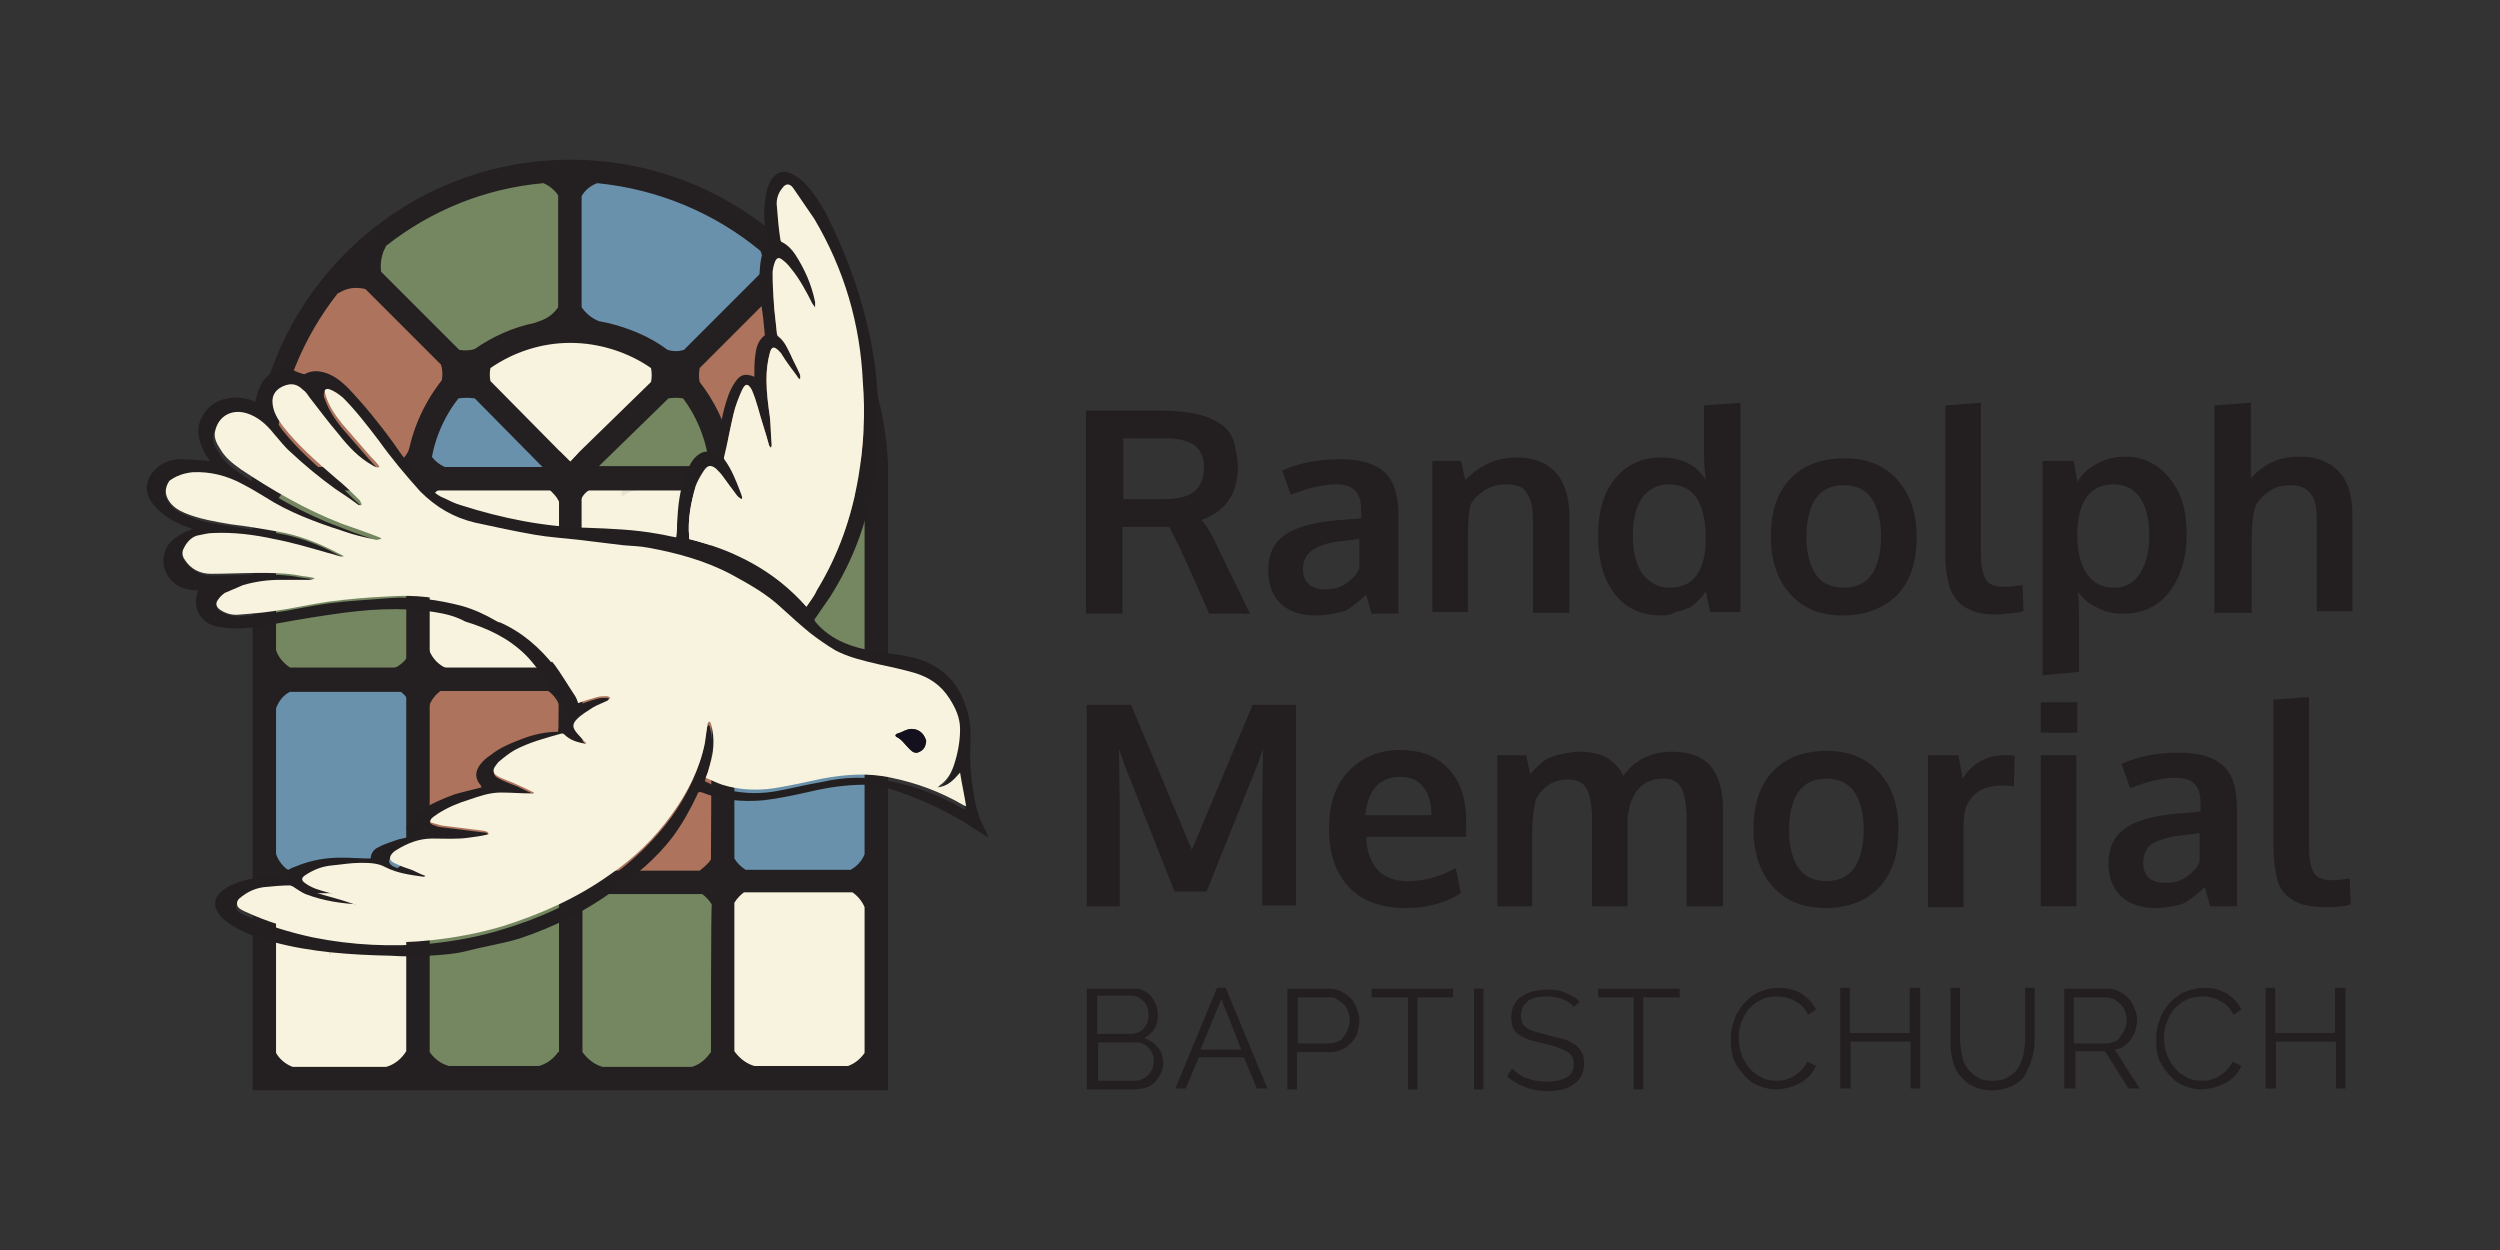
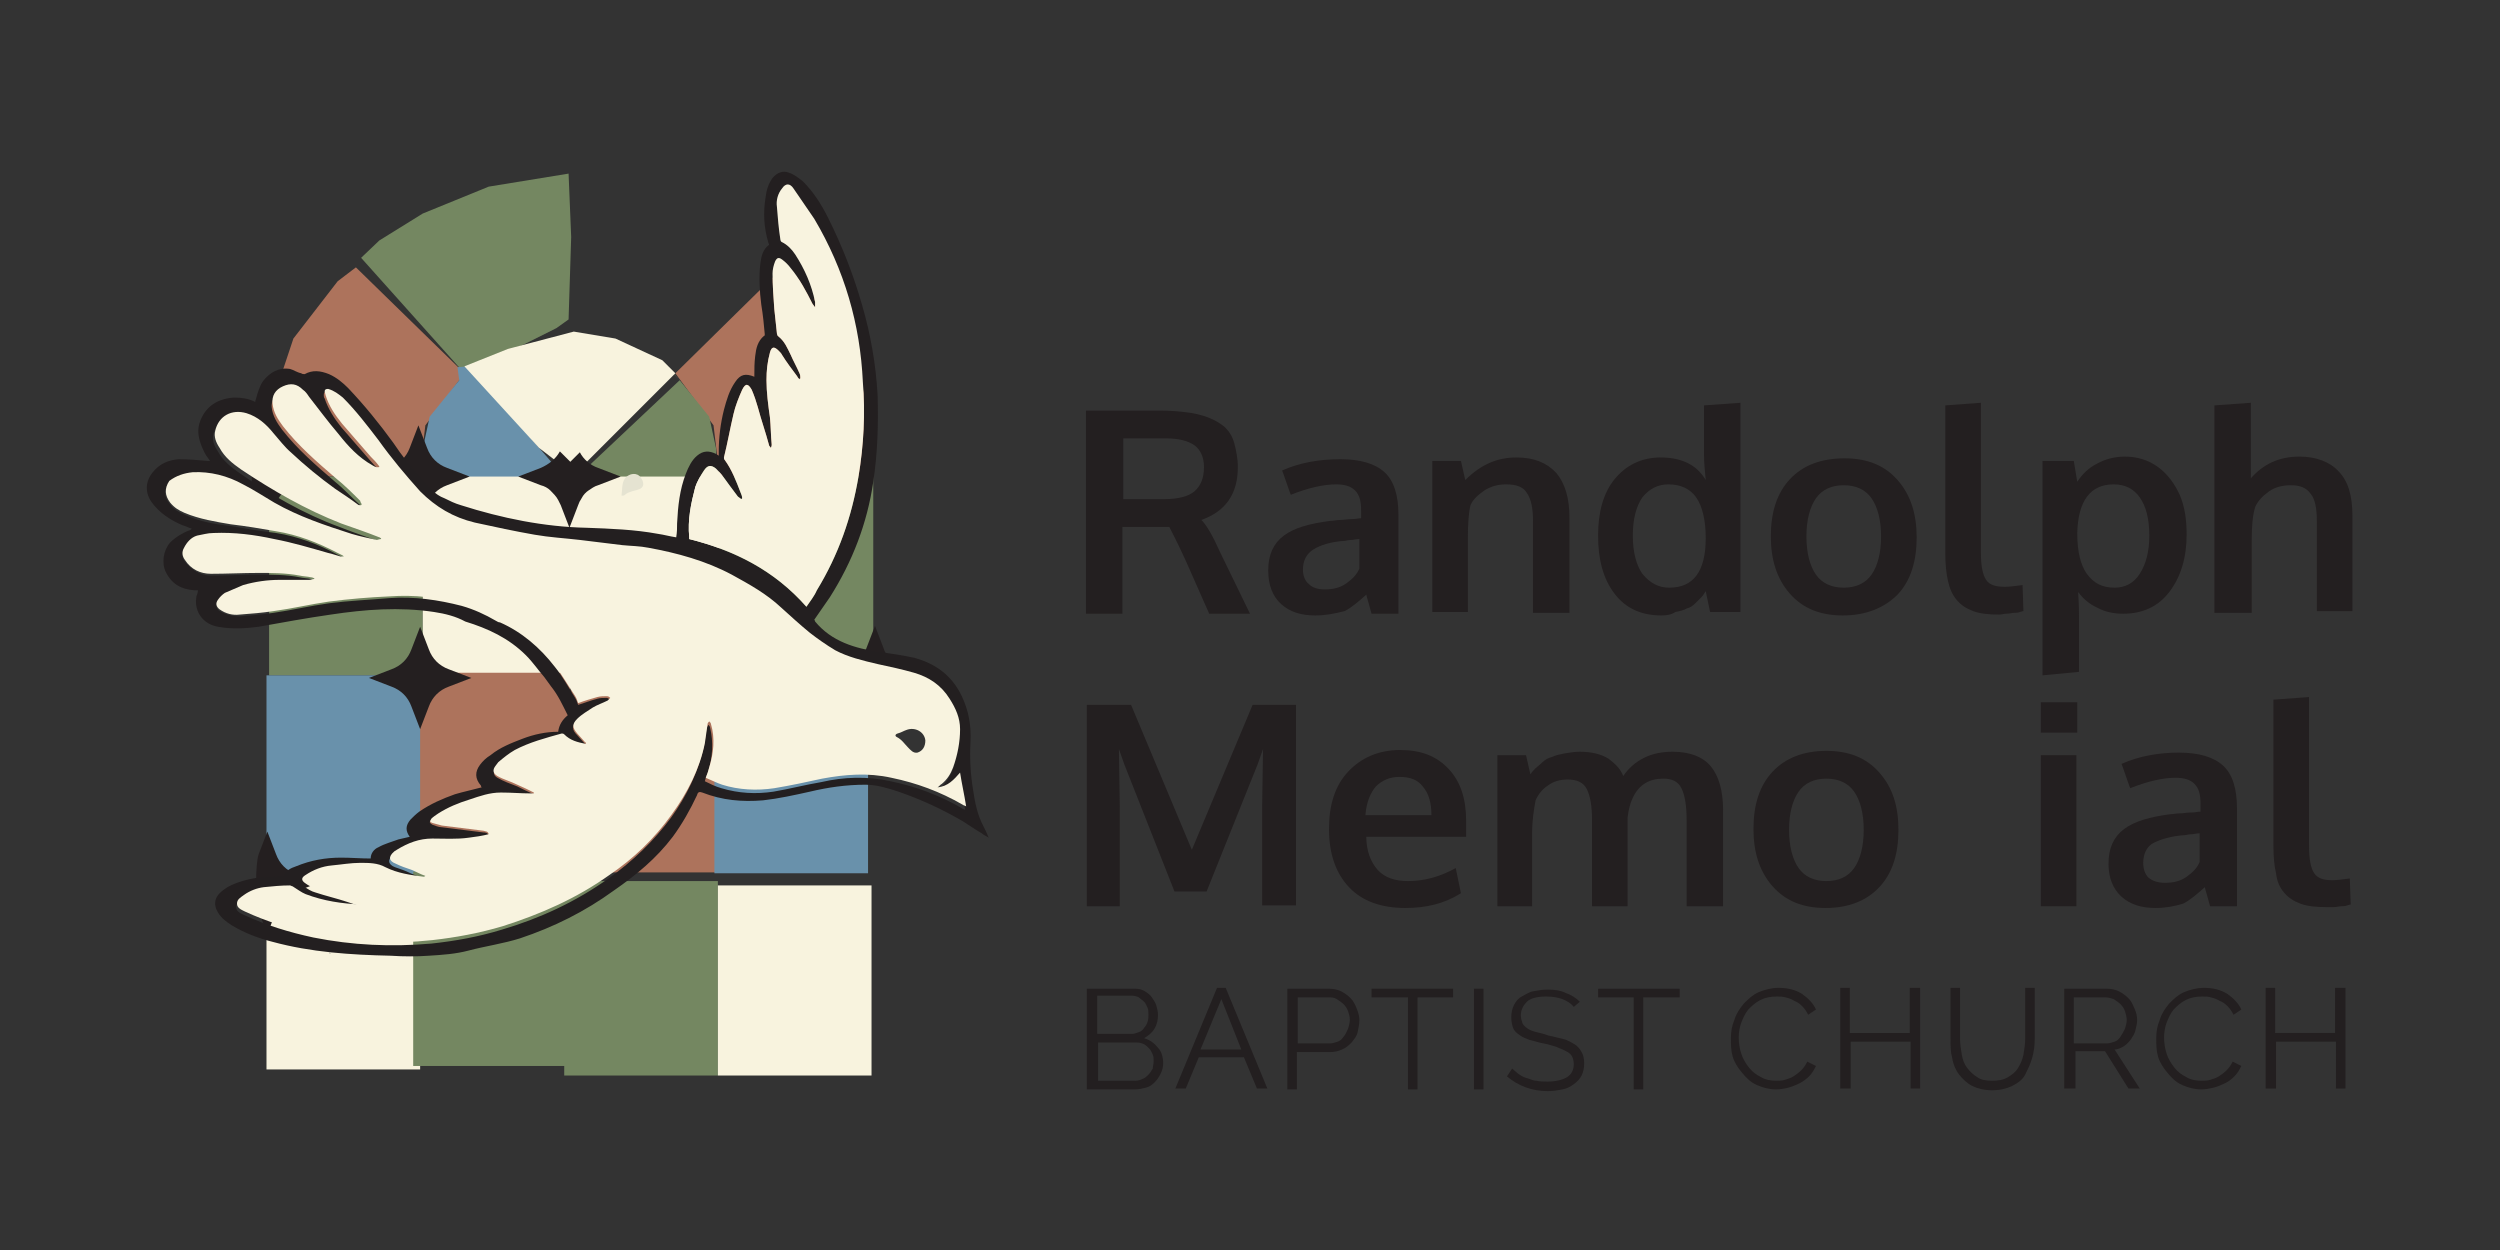
<svg xmlns="http://www.w3.org/2000/svg" version="1.1" id="Layer_1" x="0px" y="0px" viewBox="0 0 288 144" style="enable-background:new 0 0 288 144;" xml:space="preserve">
  <rect x="0" y="0" width="288" height="144" fill="#333333" stroke="none" />
  <style type="text/css">
	.st0{enable-background:new    ;}
	.st1{fill:#231F20;}
	.st2{fill:#AD735C;}
	.st3{fill:#748761;}
	.st4{fill:#6991AB;}
	.st5{fill:#F8F3DE;}
	.st6{fill:#E5E3D1;}
	.st7{fill:#211F1F;}
	.st8{fill:#241F20;}
	.st9{fill:#F8F3DF;}
	.st10{fill:#15101E;}
</style>
  <g>
    <g class="st0">
      <path class="st1" d="M125.2,104.3V81.2h5.1l7,16.7l7-16.7h5v23.1h-3.9V92.9l0.1-6.6l-0.6,1.7l-5.9,14.7h-3.7L129.5,88l-0.6-1.7    l0.1,6.7v11.4H125.2z" />
      <path class="st1" d="M161.9,104.6c-2.8,0-5-0.8-6.5-2.4s-2.3-3.8-2.3-6.7c0-2.8,0.7-5,2.2-6.6s3.5-2.5,6-2.5    c2.4,0,4.2,0.7,5.6,2.2s2,3.5,2,6c0,0.2,0,0.5,0,0.9c0,0.4,0,0.7,0,0.9h-11.5c0,1.6,0.5,2.9,1.3,3.8s2,1.3,3.5,1.3    c1.9,0,3.7-0.5,5.5-1.5l0.6,2.9C166.4,104.1,164.3,104.6,161.9,104.6z M157.3,93.9h7.6c0-1.4-0.3-2.5-1-3.3    c-0.6-0.8-1.5-1.1-2.7-1.1c-1.1,0-2,0.4-2.7,1.1C157.9,91.3,157.4,92.4,157.3,93.9z" />
    </g>
    <g class="st0">
      <path class="st1" d="M172.5,104.3V87h3.3l0.5,2.2c0.2-0.3,0.4-0.5,0.6-0.7c0.2-0.2,0.5-0.4,0.8-0.7s0.7-0.5,1.1-0.6    c0.4-0.2,0.9-0.3,1.4-0.4c0.6-0.1,1.2-0.2,1.8-0.2c1.4,0,2.5,0.3,3.3,0.8c0.8,0.6,1.4,1.2,1.7,2c0.6-0.9,1.4-1.6,2.4-2.1    c1-0.5,2.1-0.7,3.3-0.7c2,0,3.5,0.6,4.4,1.7c0.9,1.1,1.4,2.8,1.4,5v11.1h-4.2v-9.9c0-1.7-0.2-2.9-0.6-3.7    c-0.4-0.8-1.1-1.1-2.1-1.1c-1.6,0-2.8,0.7-3.5,2.2c-0.3,0.6-0.5,1.4-0.6,2.3v10.2h-4.1v-10c0-1.5-0.2-2.7-0.6-3.5    c-0.4-0.8-1.2-1.1-2.2-1.1c-0.9,0-1.6,0.2-2.3,0.7c-0.6,0.4-1.1,1-1.4,1.7c-0.2,1.1-0.4,2.3-0.4,3.8v8.4H172.5z" />
    </g>
    <g class="st0">
      <path class="st1" d="M210.3,104.6c-2.6,0-4.6-0.8-6.1-2.5s-2.2-3.9-2.2-6.6c0-2.8,0.7-5,2.2-6.6s3.6-2.4,6.2-2.4    c2.6,0,4.6,0.8,6.1,2.5s2.2,3.8,2.2,6.6c0,2.8-0.7,5-2.2,6.6C215,103.8,212.9,104.6,210.3,104.6z M210.4,101.5    c1.4,0,2.5-0.5,3.2-1.5c0.7-1,1.1-2.5,1.1-4.4c0-1.9-0.4-3.4-1.1-4.4c-0.7-1-1.8-1.5-3.2-1.5c-1.4,0-2.5,0.5-3.2,1.5    c-0.7,1-1.1,2.5-1.1,4.4c0,1.9,0.4,3.4,1.1,4.4C207.9,101,209,101.5,210.4,101.5z" />
-       <path class="st1" d="M222.1,104.3V87h3.5l0.5,2.7c1.1-1.8,2.8-2.7,4.9-2.7c0.5,0,0.8,0,1.1,0.1l-0.1,3.5c-0.4-0.1-0.9-0.1-1.3-0.1    c-1.5,0-2.7,0.4-3.4,1.2c-0.8,0.8-1.1,1.9-1.1,3.4v9.4H222.1z" />
    </g>
    <g class="st0">
      <path class="st1" d="M235.1,84.4v-3.5h4.2v3.5H235.1z M235.1,104.3V87h4.1v17.4H235.1z" />
    </g>
    <g class="st0">
      <path class="st1" d="M248.3,104.6c-1.6,0-2.9-0.4-3.9-1.3s-1.5-2.2-1.5-3.8c0-1.8,0.6-3.1,1.8-4c1.2-0.9,3-1.4,5.3-1.7    c0.3,0,0.7-0.1,1.1-0.1s0.8-0.1,1.3-0.1s0.8-0.1,1.1-0.1v-0.9c0-1.1-0.2-1.8-0.7-2.3c-0.5-0.5-1.2-0.7-2.2-0.7    c-1.4,0-3.2,0.4-5.2,1.2c0,0-0.2-0.5-0.5-1.4c-0.3-0.9-0.5-1.4-0.5-1.4c2-0.9,4.3-1.3,6.6-1.3c2.3,0,4,0.5,5.1,1.5    s1.6,2.7,1.6,4.9v11.3h-3.1c0,0-0.1-0.4-0.3-1.1c-0.2-0.7-0.3-1-0.3-1.1c-0.9,0.8-1.7,1.5-2.5,1.9    C250.5,104.4,249.5,104.6,248.3,104.6z M249.4,101.7c1,0,1.8-0.2,2.5-0.7c0.7-0.5,1.2-1,1.5-1.7V96c0,0-0.3,0-0.8,0.1    c-0.5,0-0.8,0.1-0.8,0.1c-1.7,0.1-2.9,0.5-3.7,0.9s-1.2,1.3-1.2,2.3c0,0.7,0.2,1.3,0.6,1.7C248,101.5,248.6,101.7,249.4,101.7z" />
    </g>
    <g class="st0">
      <path class="st1" d="M268,104.5c-1.2,0-2.2-0.1-3-0.4c-0.8-0.3-1.4-0.7-1.9-1.3c-0.5-0.6-0.8-1.3-0.9-2.2    c-0.2-0.8-0.3-1.9-0.3-3.1V80.6l4.1-0.3v17.1c0,1.6,0.2,2.6,0.6,3.2c0.4,0.6,1.1,0.8,2.1,0.8c0.5,0,1.2-0.1,2-0.2l0.1,3    c0,0-0.1,0-0.4,0.1c-0.2,0.1-0.5,0.1-0.7,0.1c-0.2,0-0.5,0.1-0.9,0.1S268.3,104.5,268,104.5z" />
    </g>
    <g class="st0">
      <path class="st1" d="M134,122.5c0,0.4-0.1,0.8-0.3,1.2c-0.2,0.4-0.4,0.7-0.7,1s-0.6,0.5-1,0.6s-0.8,0.2-1.3,0.2h-5.5v-11.6h5.6    c0.4,0,0.8,0.1,1.1,0.3c0.3,0.2,0.6,0.4,0.8,0.7c0.2,0.3,0.4,0.6,0.5,0.9c0.1,0.4,0.2,0.7,0.2,1.1c0,0.6-0.1,1.1-0.4,1.6    c-0.3,0.5-0.7,0.8-1.2,1.1c0.7,0.2,1.2,0.6,1.6,1.1C133.8,121.1,134,121.8,134,122.5z M126.4,114.8v4.3h4c0.3,0,0.5-0.1,0.8-0.2    s0.5-0.3,0.6-0.5c0.2-0.2,0.3-0.4,0.4-0.7c0.1-0.3,0.1-0.5,0.1-0.8c0-0.3,0-0.6-0.1-0.8s-0.2-0.5-0.4-0.7    c-0.2-0.2-0.4-0.3-0.6-0.5c-0.2-0.1-0.5-0.2-0.8-0.2H126.4z M132.9,122.3c0-0.3,0-0.6-0.1-0.8s-0.2-0.5-0.4-0.7s-0.4-0.4-0.6-0.5    c-0.2-0.1-0.5-0.2-0.8-0.2h-4.5v4.4h4.3c0.3,0,0.6-0.1,0.8-0.2c0.3-0.1,0.5-0.3,0.7-0.5s0.3-0.4,0.5-0.7    C132.8,122.8,132.9,122.6,132.9,122.3z" />
    </g>
    <g class="st0">
      <path class="st1" d="M140.2,113.8h1l4.8,11.6h-1.2l-1.5-3.6h-5.2l-1.5,3.6h-1.2L140.2,113.8z M143,120.9l-2.3-5.8l-2.4,5.8H143z" />
      <path class="st1" d="M148.3,125.5v-11.6h4.8c0.5,0,1,0.1,1.4,0.3c0.4,0.2,0.8,0.5,1.1,0.8c0.3,0.3,0.5,0.7,0.7,1.2    s0.3,0.9,0.3,1.3c0,0.5-0.1,0.9-0.2,1.4s-0.4,0.8-0.7,1.2c-0.3,0.3-0.6,0.6-1.1,0.8c-0.4,0.2-0.9,0.3-1.4,0.3h-3.8v4.3H148.3z     M149.5,120.2h3.7c0.3,0,0.6-0.1,0.9-0.2s0.5-0.3,0.7-0.6c0.2-0.2,0.3-0.5,0.5-0.9c0.1-0.3,0.2-0.7,0.2-1c0-0.4-0.1-0.7-0.2-1    c-0.1-0.3-0.3-0.6-0.5-0.8c-0.2-0.2-0.5-0.4-0.8-0.6s-0.6-0.2-0.9-0.2h-3.6V120.2z" />
      <path class="st1" d="M167.4,114.9h-4.1v10.6h-1.1v-10.6H158v-1h9.4V114.9z" />
      <path class="st1" d="M169.8,125.5v-11.6h1.1v11.6H169.8z" />
    </g>
    <g class="st0">
      <path class="st1" d="M181.3,116c-0.3-0.4-0.8-0.7-1.3-0.9c-0.5-0.2-1.2-0.3-1.9-0.3c-1,0-1.8,0.2-2.2,0.6s-0.7,0.9-0.7,1.6    c0,0.3,0.1,0.6,0.2,0.9c0.1,0.2,0.3,0.4,0.6,0.6c0.3,0.2,0.6,0.3,1,0.4c0.4,0.1,0.9,0.2,1.4,0.4c0.6,0.1,1.2,0.3,1.7,0.4    s0.9,0.4,1.3,0.6c0.3,0.2,0.6,0.5,0.8,0.9c0.2,0.3,0.3,0.8,0.3,1.3c0,0.5-0.1,1-0.3,1.4c-0.2,0.4-0.5,0.7-0.9,1    c-0.4,0.3-0.8,0.5-1.3,0.6c-0.5,0.1-1.1,0.2-1.7,0.2c-1.8,0-3.4-0.6-4.7-1.7l0.6-0.9c0.2,0.2,0.5,0.4,0.7,0.6    c0.3,0.2,0.6,0.4,1,0.5c0.4,0.1,0.7,0.3,1.1,0.3c0.4,0.1,0.8,0.1,1.3,0.1c0.9,0,1.7-0.2,2.2-0.5s0.8-0.8,0.8-1.5    c0-0.4-0.1-0.7-0.2-0.9c-0.1-0.2-0.4-0.5-0.7-0.6c-0.3-0.2-0.7-0.3-1.1-0.5c-0.4-0.1-0.9-0.3-1.5-0.4c-0.6-0.1-1.1-0.3-1.6-0.4    c-0.5-0.2-0.8-0.3-1.2-0.6c-0.3-0.2-0.6-0.5-0.7-0.8s-0.2-0.7-0.2-1.2c0-0.5,0.1-1,0.3-1.4c0.2-0.4,0.5-0.8,0.9-1s0.8-0.5,1.3-0.6    c0.5-0.1,1.1-0.2,1.7-0.2c0.8,0,1.5,0.1,2.1,0.4c0.6,0.2,1.2,0.6,1.6,1L181.3,116z" />
    </g>
    <g class="st0">
      <path class="st1" d="M193.4,114.9h-4.1v10.6h-1.1v-10.6h-4.1v-1h9.4V114.9z" />
    </g>
    <g class="st0">
      <path class="st1" d="M199.4,119.6c0-0.7,0.1-1.4,0.4-2.1c0.2-0.7,0.6-1.3,1.1-1.9c0.5-0.5,1-1,1.7-1.3c0.7-0.3,1.5-0.5,2.3-0.5    c1,0,1.9,0.2,2.7,0.7c0.7,0.5,1.3,1.1,1.6,1.8l-0.9,0.6c-0.2-0.4-0.4-0.7-0.7-1c-0.3-0.3-0.6-0.5-0.9-0.6c-0.3-0.2-0.6-0.3-1-0.4    c-0.3-0.1-0.7-0.1-1-0.1c-0.7,0-1.3,0.1-1.9,0.4s-1,0.7-1.4,1.1c-0.4,0.5-0.6,1-0.8,1.5s-0.3,1.2-0.3,1.7c0,0.6,0.1,1.3,0.3,1.9    c0.2,0.6,0.5,1.1,0.9,1.6s0.8,0.8,1.4,1.1c0.5,0.3,1.1,0.4,1.7,0.4c0.3,0,0.7,0,1-0.1s0.7-0.2,1-0.4c0.3-0.2,0.6-0.4,0.9-0.7    c0.3-0.3,0.5-0.6,0.7-1l1,0.5c-0.2,0.4-0.4,0.8-0.8,1.2c-0.3,0.3-0.7,0.6-1.1,0.8c-0.4,0.2-0.9,0.4-1.3,0.5s-0.9,0.2-1.4,0.2    c-0.8,0-1.5-0.2-2.2-0.5c-0.7-0.3-1.2-0.8-1.7-1.4c-0.5-0.6-0.9-1.2-1.1-1.9S199.4,120.3,199.4,119.6z" />
      <path class="st1" d="M221.2,113.8v11.6h-1.1V120h-6.9v5.4H212v-11.6h1.1v5.2h6.9v-5.2H221.2z" />
      <path class="st1" d="M229.5,124.5c0.7,0,1.3-0.1,1.8-0.4c0.5-0.3,0.9-0.6,1.2-1.1s0.5-1,0.6-1.5c0.1-0.6,0.2-1.2,0.2-1.8v-5.9h1.1    v5.9c0,0.8-0.1,1.5-0.3,2.2c-0.2,0.7-0.5,1.3-0.8,1.9s-0.9,1-1.5,1.3c-0.6,0.3-1.4,0.5-2.3,0.5c-0.9,0-1.7-0.2-2.3-0.5    c-0.6-0.3-1.1-0.8-1.5-1.3s-0.7-1.2-0.8-1.9c-0.2-0.7-0.2-1.4-0.2-2.2v-5.9h1.1v5.9c0,0.6,0.1,1.2,0.2,1.8    c0.1,0.6,0.3,1.1,0.6,1.5c0.3,0.4,0.7,0.8,1.2,1.1C228.2,124.4,228.8,124.5,229.5,124.5z" />
      <path class="st1" d="M237.8,125.5v-11.6h4.9c0.5,0,1,0.1,1.4,0.3c0.4,0.2,0.8,0.5,1.1,0.8c0.3,0.3,0.5,0.7,0.7,1.2    c0.2,0.4,0.3,0.9,0.3,1.3c0,0.4-0.1,0.8-0.2,1.2c-0.1,0.4-0.3,0.7-0.5,1c-0.2,0.3-0.5,0.6-0.8,0.8c-0.3,0.2-0.7,0.4-1.1,0.4    l2.9,4.5h-1.3l-2.7-4.3h-3.4v4.3H237.8z M238.9,120.2h3.8c0.3,0,0.6-0.1,0.9-0.2c0.3-0.1,0.5-0.3,0.7-0.6s0.3-0.5,0.5-0.9    c0.1-0.3,0.2-0.7,0.2-1c0-0.3-0.1-0.7-0.2-1c-0.1-0.3-0.3-0.6-0.5-0.8s-0.5-0.4-0.8-0.6c-0.3-0.1-0.6-0.2-0.9-0.2h-3.7V120.2z" />
      <path class="st1" d="M248.4,119.6c0-0.7,0.1-1.4,0.4-2.1c0.2-0.7,0.6-1.3,1.1-1.9c0.5-0.5,1-1,1.7-1.3c0.7-0.3,1.5-0.5,2.3-0.5    c1,0,1.9,0.2,2.7,0.7c0.7,0.5,1.3,1.1,1.6,1.8l-0.9,0.6c-0.2-0.4-0.4-0.7-0.7-1c-0.3-0.3-0.6-0.5-0.9-0.6c-0.3-0.2-0.6-0.3-1-0.4    c-0.3-0.1-0.6-0.1-1-0.1c-0.7,0-1.3,0.1-1.9,0.4s-1,0.7-1.4,1.1c-0.4,0.5-0.6,1-0.8,1.5s-0.3,1.2-0.3,1.7c0,0.6,0.1,1.3,0.3,1.9    s0.5,1.1,0.9,1.6s0.8,0.8,1.4,1.1c0.5,0.3,1.1,0.4,1.7,0.4c0.3,0,0.7,0,1-0.1c0.3-0.1,0.7-0.2,1-0.4c0.3-0.2,0.6-0.4,0.9-0.7    c0.3-0.3,0.5-0.6,0.7-1l1,0.5c-0.2,0.4-0.4,0.8-0.8,1.2s-0.7,0.6-1.1,0.8c-0.4,0.2-0.9,0.4-1.3,0.5c-0.5,0.1-0.9,0.2-1.4,0.2    c-0.8,0-1.5-0.2-2.2-0.5s-1.2-0.8-1.7-1.4c-0.5-0.6-0.9-1.2-1.1-1.9S248.4,120.3,248.4,119.6z" />
    </g>
    <g class="st0">
      <path class="st1" d="M270.2,113.8v11.6h-1.1V120h-6.9v5.4H261v-11.6h1.1v5.2h6.9v-5.2H270.2z" />
    </g>
    <g class="st0">
      <path class="st1" d="M125.1,70.5V47.3h8.6c1.2,0,2.2,0.1,3,0.2c0.9,0.1,1.7,0.3,2.5,0.6c0.8,0.3,1.4,0.7,1.9,1.1    c0.5,0.5,0.9,1.1,1.1,1.9s0.4,1.7,0.4,2.7c0,3.1-1.4,5.1-4.2,6.1c0.6,0.6,1.3,1.8,2.1,3.6l3.5,7.2h-4.7l-2.7-6.1    c-1-2.2-1.7-3.5-1.9-3.9c-0.2,0-0.8,0-1.8,0l-3.6,0v10H125.1z M134.1,57.5c1.6,0,2.8-0.3,3.5-0.9c0.7-0.6,1.1-1.5,1.1-2.8    c0-1.1-0.4-2-1.1-2.5c-0.7-0.5-1.8-0.8-3.3-0.8h-4.9v7c0.2,0,0.9,0,2.4,0C133.2,57.5,133.9,57.5,134.1,57.5z" />
      <path class="st1" d="M151.5,70.9c-1.6,0-2.9-0.4-3.9-1.3s-1.5-2.2-1.5-3.9c0-1.8,0.6-3.1,1.8-4s3-1.4,5.4-1.7    c0.3,0,0.7-0.1,1.1-0.1c0.4,0,0.8-0.1,1.3-0.1c0.5,0,0.8-0.1,1.1-0.1v-0.9c0-1.1-0.2-1.8-0.7-2.3c-0.5-0.5-1.2-0.7-2.2-0.7    c-1.4,0-3.2,0.4-5.2,1.2c0,0-0.2-0.5-0.5-1.4c-0.3-0.9-0.5-1.4-0.5-1.4c2-0.9,4.3-1.3,6.7-1.3c2.3,0,4,0.5,5.1,1.5    c1.1,1,1.6,2.7,1.6,4.9v11.4h-3.1c0,0-0.1-0.4-0.3-1.1c-0.2-0.7-0.3-1-0.3-1.1c-0.9,0.8-1.7,1.5-2.5,1.9    C153.7,70.7,152.7,70.9,151.5,70.9z M152.6,67.9c1,0,1.8-0.2,2.5-0.7c0.7-0.5,1.2-1,1.5-1.7v-3.4c0,0-0.3,0-0.8,0.1    c-0.5,0-0.8,0.1-0.8,0.1c-1.7,0.1-2.9,0.5-3.7,1c-0.8,0.5-1.2,1.3-1.2,2.3c0,0.7,0.2,1.3,0.7,1.7    C151.2,67.7,151.8,67.9,152.6,67.9z" />
      <path class="st1" d="M165,70.5V53.1h3.3l0.5,2.2c1.8-1.8,3.7-2.6,5.9-2.6c2,0,3.5,0.6,4.6,1.8c1,1.2,1.5,2.9,1.5,5.1v11h-4.2V60    c0-1.4-0.2-2.5-0.7-3.2c-0.4-0.7-1.2-1-2.4-1c-0.9,0-1.7,0.2-2.5,0.7c-0.7,0.5-1.3,1-1.6,1.7c-0.2,0.8-0.3,2.1-0.3,3.8v8.5H165z" />
      <path class="st1" d="M191.4,70.9c-2.3,0-4.1-0.8-5.4-2.5s-1.9-3.9-1.9-6.7c0-2.7,0.6-4.9,1.9-6.5c1.3-1.6,3.1-2.5,5.3-2.5    c2.5,0,4.2,0.9,5.2,2.6c-0.1-1-0.2-2-0.2-3v-5.6l4.2-0.3v24.1H197l-0.5-2.4c-0.2,0.3-0.3,0.5-0.5,0.7c-0.2,0.2-0.4,0.4-0.7,0.7    c-0.3,0.3-0.6,0.5-1,0.6c-0.3,0.2-0.8,0.3-1.3,0.4C192.6,70.8,192,70.9,191.4,70.9z M192.3,67.7c2.8,0,4.2-1.9,4.2-5.7    c0-2.1-0.4-3.7-1.1-4.7c-0.7-1-1.8-1.5-3.2-1.5c-1.2,0-2.2,0.5-3,1.5c-0.7,1-1.1,2.5-1.1,4.4c0,1.9,0.4,3.4,1.1,4.4    C190.1,67.2,191.1,67.7,192.3,67.7z" />
      <path class="st1" d="M212.3,70.9c-2.6,0-4.6-0.8-6.1-2.5s-2.2-3.9-2.2-6.6c0-2.8,0.7-5,2.2-6.6s3.6-2.4,6.3-2.4    c2.6,0,4.6,0.8,6.1,2.5s2.2,3.9,2.2,6.6c0,2.8-0.7,5-2.2,6.6C217.1,70,215,70.9,212.3,70.9z M212.4,67.7c1.4,0,2.5-0.5,3.2-1.5    c0.7-1,1.1-2.5,1.1-4.4c0-1.9-0.4-3.4-1.1-4.4s-1.8-1.5-3.2-1.5c-1.4,0-2.5,0.5-3.2,1.5c-0.7,1-1.1,2.5-1.1,4.4    c0,1.9,0.4,3.4,1.1,4.4C209.9,67.2,211,67.7,212.4,67.7z" />
      <path class="st1" d="M230.3,70.8c-1.2,0-2.2-0.1-3-0.4c-0.8-0.3-1.4-0.7-1.9-1.3c-0.5-0.6-0.8-1.3-1-2.2s-0.3-1.9-0.3-3.2v-17    l4.1-0.3v17.2c0,1.6,0.2,2.6,0.6,3.2c0.4,0.6,1.1,0.8,2.2,0.8c0.5,0,1.2-0.1,2-0.2l0.1,3c0,0-0.1,0-0.4,0.1    c-0.2,0.1-0.5,0.1-0.7,0.1c-0.2,0-0.5,0.1-0.9,0.1C230.9,70.7,230.6,70.8,230.3,70.8z" />
      <path class="st1" d="M235.3,77.8V53.1h3.6l0.4,2.4c0.6-0.9,1.3-1.6,2.3-2.1c0.9-0.5,2-0.8,3.2-0.8c1.4,0,2.7,0.4,3.8,1.2    c1.1,0.8,1.9,1.9,2.5,3.2c0.6,1.4,0.8,2.9,0.8,4.6c0,2.7-0.7,4.9-2,6.6c-1.3,1.7-3.1,2.5-5.3,2.5c-1.1,0-2.1-0.2-3-0.7    c-0.9-0.4-1.6-1-2.2-1.8c0.1,1.5,0.1,2.4,0.1,2.6v6.6L235.3,77.8z M243.6,67.7c1.2,0,2.2-0.5,2.9-1.6s1.1-2.5,1.1-4.4    c0-2-0.4-3.4-1.1-4.4c-0.7-1-1.7-1.5-3-1.5c-2.7,0-4.1,1.9-4.2,5.6c0,2.2,0.4,3.7,1.1,4.7C241.2,67.2,242.2,67.7,243.6,67.7z" />
      <path class="st1" d="M255.1,70.5V46.7l4.2-0.3v5c0,0.2,0,0.9,0,2c0,1.1,0,1.7,0,1.7c1.4-1.6,3.2-2.5,5.6-2.5    c1.9,0,3.5,0.6,4.5,1.7c1.1,1.1,1.6,2.8,1.6,5.1v11h-4.1V60c0-1.4-0.2-2.5-0.7-3.1c-0.5-0.7-1.2-1-2.3-1c-0.9,0-1.8,0.2-2.5,0.7    c-0.7,0.5-1.3,1.1-1.6,1.8c-0.3,1-0.4,2.2-0.4,3.8v8.4H255.1z" />
    </g>
    <g>
      <polygon class="st2" points="41,30.8 53.5,43 49,49 48.3,54.9 31,54.9 31,47.4 33.8,39 38.9,32.4   " />
      <polygon class="st3" points="41.6,29.7 53.5,43 60.3,39.7 64.1,37.8 65.5,36.8 65.8,27.3 65.5,20 56.3,21.5 48.7,24.6 43.7,27.7       " />
      <polygon class="st4" points="65.2,55.3 64.1,53.9 54,42.2 52.7,42.3 52.9,43.8 49.5,48 48.7,51.7 48.7,55.8 50,54.9   " />
      <polygon class="st2" points="90.2,30.8 77.8,43 82.2,49 82.9,54.9 100.3,54.9 100.3,47.4 97.4,39 92.3,32.4   " />
-       <polygon class="st4" points="89.7,29.7 77.8,43 70.9,39.7 67.1,37.8 65.8,36.8 65.5,27.3 65.8,20 74.9,21.5 82.5,24.6 87.6,27.7       " />
      <polygon class="st3" points="66.1,55.3 78.3,43.8 77.3,42.7 75.8,41.2 78.3,43.8 81.7,48 82.5,51.7 82.5,55.8 81.3,54.9   " />
      <rect x="31" y="54.9" class="st3" width="17.7" height="22.9" />
      <rect x="48.7" y="54.9" class="st5" width="17.7" height="22.9" />
      <rect x="65.2" y="54.9" class="st5" width="17.7" height="22.9" />
      <rect x="48" y="77.5" class="st2" width="17.7" height="23" />
      <rect x="65.8" y="77.5" class="st2" width="17.7" height="23" />
      <rect x="82.3" y="77.6" class="st4" width="17.7" height="23" />
      <rect x="30.7" y="100.8" class="st5" width="17.7" height="22.4" />
      <rect x="82.9" y="54.9" class="st3" width="17.7" height="22.9" />
      <rect x="30.7" y="77.8" class="st4" width="17.7" height="23" />
      <rect x="65" y="101.5" class="st3" width="17.7" height="22.4" />
      <rect x="82.7" y="102" class="st5" width="17.7" height="21.9" />
      <rect x="47.6" y="100.4" class="st3" width="17.7" height="22.4" />
      <polygon class="st5" points="53.5,42.2 58.5,40.2 66.1,38.2 70.9,39 76.3,41.5 77.8,43 67,53.8 64.7,53.6 62.1,51.6   " />
      <path class="st6" d="M27.5,94.4C27.5,94.4,27.5,94.4,27.5,94.4C27.5,94.4,27.5,94.4,27.5,94.4C27.6,94.4,27.5,94.4,27.5,94.4     M27.5,94.4C27.5,94.4,27.5,94.4,27.5,94.4C27.5,94.4,27.5,94.4,27.5,94.4C27.6,94.4,27.5,94.4,27.5,94.4 M27.5,94.4    C27.5,94.4,27.5,94.4,27.5,94.4C27.5,94.4,27.5,94.4,27.5,94.4C27.6,94.4,27.5,94.4,27.5,94.4 M38.1,109.9L38.1,109.9L38.1,109.9    C37.7,109.5,38,109.9,38.1,109.9" />
      <path class="st6" d="M73.5,56.4c-0.2,0.1-0.4,0.1-0.7,0.2c-0.3,0.1-0.6,0.2-0.8,0.4c-0.1,0.1-0.2,0.1-0.4,0.1c0.1-0.7,0-1.4,0.4-2    c0.5-0.6,1.4-0.7,1.8-0.1C74.2,55.5,74.3,56.2,73.5,56.4" />
      <path class="st7" d="M27.5,94.4C27.5,94.4,27.5,94.4,27.5,94.4C27.5,94.4,27.5,94.4,27.5,94.4C27.5,94.3,27.5,94.3,27.5,94.4     M27.5,94.4C27.5,94.4,27.5,94.4,27.5,94.4C27.5,94.4,27.5,94.4,27.5,94.4C27.5,94.3,27.5,94.3,27.5,94.4 M27.5,94.4    C27.5,94.4,27.5,94.4,27.5,94.4C27.5,94.4,27.5,94.4,27.5,94.4C27.5,94.3,27.5,94.3,27.5,94.4 M38.1,109.9L38.1,109.9L38.1,109.9    C37.7,109.5,38,109.9,38.1,109.9" />
      <path class="st8" d="M31.8,98.4l-1-2.6l-1,2.6c-0.4,1.1-0.4,5.5,0,6.6l1,2.6l1-2.6c0.4-1.1,1.3-1.9,2.3-2.3l2.6-1l-2.6-1    C33,100.3,32.2,99.5,31.8,98.4" />
-       <path class="st8" d="M98.5,53.8H86c-0.8-0.5-1.4-1.2-1.7-2l-0.1-0.2c-0.6-2.8-1.9-5.4-3.6-7.6c-0.1-0.5-0.1-1,0-1.6l9.1-9.1    c0.8-0.2,1.8-0.2,2.6,0.2c4.2,5.2,6.9,11.6,7.5,18.7C99.4,52.9,99,53.4,98.5,53.8 M99.6,76.9h-15V57.6c0.3-0.5,0.7-0.9,1.1-1.2    h11.8c1,0.4,1.7,1.1,2.1,2.1V76.9z M99.6,98.4c-0.3,0.8-0.9,1.4-1.6,1.8H85.9c-0.5-0.3-1-0.8-1.3-1.3V79.6h15L99.6,98.4L99.6,98.4    z M99.6,121.3c-0.5,0.7-1.1,1.2-1.9,1.5l-0.1,0H86.9l-0.3-0.1c-0.8-0.3-1.5-0.9-2-1.6v-17.1c0.3-0.5,0.7-0.9,1.1-1.2h12.5    c0.6,0.4,1.1,1,1.4,1.7V121.3L99.6,121.3z M81.9,76.9H67V56.5h13.8c0.4,0.3,0.8,0.7,1.1,1.1L81.9,76.9L81.9,76.9z M81.9,99    c-0.3,0.5-0.8,0.9-1.3,1.3H68.4c-0.6-0.3-1-0.8-1.3-1.3V79.6h14.9L81.9,99L81.9,99z M81.9,121.2c-0.5,0.7-1.1,1.3-1.9,1.6    l-0.3,0.1H69.4l-0.3-0.1c-0.8-0.3-1.5-0.9-2-1.6v-17c0.3-0.5,0.7-0.9,1.2-1.2h12.6c0.4,0.3,0.8,0.7,1.1,1.2    C81.9,104.1,81.9,121.2,81.9,121.2z M65.7,53.2L64.5,52l-8-8.1c-0.1-0.5-0.1-1,0-1.5c2.6-1.8,5.8-2.9,9.2-2.9    c3.4,0,6.7,1.1,9.3,2.9c0.1,0.6,0.1,1.1,0,1.6l-8.2,8L65.7,53.2L65.7,53.2z M64.3,76.9H49.5V56.5h14.9V76.9z M64.3,99    c-0.3,0.5-0.8,0.9-1.3,1.2H50.7c-0.5-0.3-0.9-0.7-1.2-1.2V79.6h14.9C64.3,79.6,64.3,99,64.3,99z M64.3,121.2    c-0.5,0.7-1.1,1.2-1.9,1.5l-0.3,0.1H51.7l-0.3-0.1c-0.8-0.3-1.4-0.8-1.9-1.5V104c0.3-0.4,0.7-0.8,1.1-1.1h12.7    c0.4,0.3,0.8,0.7,1.1,1.1V121.2z M31.6,53.8c0-0.6,0.1-1.3,0.1-1.9c0.6-6.8,3.2-13,7.2-18.1l0.6-0.3c0.8-0.4,1.8-0.4,2.6-0.2    l8.7,8.7c0.2,0.6,0.2,1.2,0.1,1.8c-2.2,2.8-3.7,6.2-4.1,10L31.6,53.8L31.6,53.8z M46.8,76.9H33.4c-0.7-0.5-1.3-1.1-1.6-2V56.5h15    V76.9z M46.8,98.9c-0.3,0.6-0.8,1-1.3,1.3H31.8V81.6c0.3-0.8,0.8-1.5,1.6-1.9h13.4V98.9z M46.8,121.1c-0.5,0.8-1.2,1.4-2,1.7    l-0.3,0.1H33.8l-0.1,0c-0.8-0.3-1.5-0.9-1.9-1.6v-18.4h13.8c0.5,0.3,0.9,0.8,1.2,1.2L46.8,121.1L46.8,121.1z M62.5,53.8H49.6    c0.3-3,1.5-5.7,3.2-7.9c0.6-0.1,1.3-0.1,1.9,0L62.5,53.8L62.5,53.8z M44.2,28.9l0.3-0.6c5.1-4,11.3-6.6,18.1-7.2    c0.7,0.3,1.3,0.8,1.7,1.4v12.9c-0.5,0.7-1.1,1.2-1.9,1.5l-0.8,0.3c-2.5,0.5-4.9,1.6-6.9,3c-0.6,0.2-1.2,0.2-1.8,0.1l-9-9    C43.8,30.5,43.9,29.7,44.2,28.9 M81.6,52.8c-0.3,0.4-0.7,0.7-1.1,0.9H69l8-7.8c0.6-0.1,1.1-0.1,1.7,0    C80.2,47.9,81.2,50.3,81.6,52.8 M67,22.6c0.4-0.7,1-1.2,1.8-1.5c7.1,0.7,13.6,3.5,18.8,7.8l0,0c0.3,0.7,0.4,1.6,0.3,2.3l-9.1,9.1    c-0.6,0.2-1.3,0.2-1.9,0c-2-1.5-4.4-2.5-6.9-3.1L69,37c-0.8-0.3-1.5-0.9-2-1.6V22.6L67,22.6z M102.3,53.8L102.3,53.8    C102,44,97.8,35.1,91.2,28.7c-6.6-6.4-15.6-10.3-25.5-10.3c-19.4,0-35.3,15.2-36.5,34.2c-0.1,0.8-0.1,1.5-0.1,2.3v2.2l0,10.6v57.9    h73.2V65.8l0-10.9C102.3,54.5,102.3,54.2,102.3,53.8" />
-       <path class="st8" d="M64.5,74.8l1-2.6l1,2.6c0.4,1.1,1.2,1.9,2.3,2.3l2.6,1l-2.6,1c-1.1,0.4-1.9,1.2-2.3,2.3l-1,2.6l-1-2.6    c-0.4-1.1-1.2-1.9-2.3-2.3l-2.6-1l2.6-1C63.2,76.7,64.1,75.9,64.5,74.8" />
      <path class="st8" d="M82,74.8l1-2.6l1,2.6c0.4,1.1,1.2,1.9,2.3,2.3l2.6,1l-2.6,1c-1.1,0.4-1.9,1.2-2.3,2.3l-1,2.6l-1-2.6    c-0.4-1.1-1.2-1.9-2.3-2.3l-2.6-1l2.6-1C80.7,76.7,81.6,75.9,82,74.8" />
      <path class="st8" d="M47.4,74.8l1-2.6l1,2.6c0.4,1.1,1.2,1.9,2.3,2.3l2.6,1l-2.6,1c-1.1,0.4-1.9,1.2-2.3,2.3l-1,2.6l-1-2.6    c-0.4-1.1-1.2-1.9-2.3-2.3l-2.6-1l2.6-1C46.2,76.7,47,75.9,47.4,74.8" />
      <path class="st8" d="M47.2,51.6l1-2.6l1,2.6c0.4,1.1,1.2,1.9,2.3,2.3l2.6,1l-2.6,1c-1.1,0.4-1.9,1.2-2.3,2.3l-1,2.6l-1-2.6    c-0.4-1.1-1.2-1.9-2.3-2.3l-2.6-1l2.6-1C45.9,53.5,46.8,52.7,47.2,51.6" />
      <path class="st8" d="M36.6,54.9l-2.6,1c-0.4,0.1-0.7,0.3-1.1,0.6c-0.5,0.4-0.8,0.8-1.1,1.4c-0.1,0.1-0.1,0.2-0.2,0.4l-1,2.6    l-1-2.6c-0.1-0.4-0.3-0.8-0.6-1.1v-2.2c0-0.8,0-1.6,0.1-2.3c0.2-0.3,0.4-0.6,0.5-1l1-2.6l1,2.6c0,0.1,0.1,0.2,0.1,0.3    c0.4,0.8,1,1.5,1.8,1.9c0.1,0.1,0.2,0.1,0.4,0.2L36.6,54.9L36.6,54.9z" />
      <path class="st8" d="M94.8,78.1l2.6-1c0.4-0.1,0.7-0.3,1.1-0.6c0.5-0.4,0.9-0.8,1.1-1.4c0.1-0.1,0.1-0.2,0.2-0.4l1-2.6l1,2.6    c0.1,0.4,0.4,0.8,0.6,1.1v2.2c0,0.8,0,1.6-0.1,2.3c-0.2,0.3-0.4,0.6-0.5,1l-1,2.6l-1-2.6c0-0.1-0.1-0.2-0.1-0.3    c-0.4-0.8-1-1.5-1.8-1.9c-0.1-0.1-0.2-0.1-0.4-0.2L94.8,78.1L94.8,78.1z" />
      <path class="st8" d="M71.5,54.9l-2.6,1c-0.4,0.1-0.8,0.4-1.1,0.6c-0.3,0.2-0.6,0.5-0.8,0.9c-0.2,0.3-0.3,0.5-0.4,0.8l-1,2.6    l-1-2.6c-0.1-0.2-0.2-0.4-0.3-0.6c-0.2-0.4-0.6-0.8-0.9-1.1c-0.3-0.3-0.7-0.5-1.1-0.6l-2.6-1l2.6-1c0.9-0.4,1.7-1,2.2-1.9l1.2,1.2    l1.1-1.1c0.4,0.8,1.2,1.5,2.1,1.8L71.5,54.9L71.5,54.9z" />
      <path class="st1" d="M100.3,84.5c-0.3,0.1-0.7,0.3-1.1,0.4c-0.2,0.1-0.1,0.3,0,0.4c0.6,0.3,0.9,0.8,1.3,1.3c0,0.1,0.1,0.1,0.1,0.1    c0.6,0.6,0.9,0.6,1.5,0.1c0.5-0.4,0.6-1.1,0.3-1.6C102,84.6,101.3,84.3,100.3,84.5" />
      <path class="st1" d="M50,70.5c-4-0.6-7.9-0.3-11.9,0.3c-2.8,0.4-5.5,0.9-8.3,1.4c-1.5,0.2-3.1,0.3-4.7,0c-1.7-0.3-2.7-1.7-2.5-3.3    c0-0.3,0.2-0.5,0.2-0.9c-0.2,0-0.3,0-0.4,0c-1.5-0.1-2.6-0.7-3.3-2.1c-0.5-1-0.3-2.5,0.5-3.4c0.6-0.6,1.4-1.1,2.2-1.4    c0.1,0,0.2-0.1,0.3-0.2c-0.4-0.1-0.7-0.3-1.1-0.4c-1.4-0.6-2.6-1.4-3.5-2.6c-0.8-1.1-0.8-2.4,0.1-3.5c0.8-1,1.8-1.4,3-1.5    c1.1,0,2.2,0.1,3.3,0.2c0.1,0,0.2,0,0.3,0c-0.3-0.4-0.6-0.8-0.8-1.3c-0.5-1.1-0.8-2.2-0.3-3.4c0.7-1.7,2.1-2.5,3.9-2.6    c0.8,0,1.6,0.1,2.4,0.5c0-0.2,0.1-0.3,0.1-0.4c0.2-0.7,0.4-1.4,0.8-2c0.8-1,1.8-1.6,3.1-1.4c0.4,0.1,0.8,0.4,1.3,0.5    c0.1,0.1,0.3,0.1,0.4,0.1c0.9-0.5,1.8-0.4,2.8,0c0.9,0.4,1.6,1,2.2,1.6c1.9,2,3.6,4.1,5.2,6.3c1,1.5,2.1,2.9,3.3,4.2    c0.8,0.9,1.5,1.8,2.6,2.2c0.6,0.3,1.2,0.6,1.9,0.8c4.7,1.5,9.6,2.5,14.5,2.6c2.7,0.1,5.5,0.2,8.2,0.7c0.7,0.1,1.4,0.3,2.1,0.4    c0.1-0.6,0.1-1.1,0.1-1.6c0.1-2,0.3-3.9,1-5.7c0.3-0.8,0.7-1.6,1.3-2.1c0.7-0.6,1.4-0.6,2.2-0.2c0.1,0.1,0.2,0.1,0.3,0.2    c0-0.2,0-0.4,0-0.5c0-1.6,0.2-3.2,0.6-4.8c0.3-1.1,0.6-2.2,1.3-3.2c0.6-0.9,1.2-1,2.2-0.6c0-0.1,0-0.1,0-0.1c0-0.8,0-1.5,0.1-2.3    c0.1-0.9,0.3-1.7,1-2.3c0.1,0,0.1-0.1,0.1-0.2c-0.1-1.1-0.2-2.2-0.4-3.4c-0.2-1.6-0.3-3.2-0.1-4.8c0.1-0.8,0.3-1.6,1-2.1    c0-0.1-0.1-0.2-0.1-0.3c-0.5-1.7-0.6-3.4-0.3-5.2c0.1-0.8,0.3-1.5,0.8-2.2c0.5-0.6,1.2-0.9,1.9-0.6c0.6,0.2,1.1,0.6,1.6,1    c1.2,1.2,2.1,2.6,2.9,4.2c1.6,3.2,2.9,6.5,3.9,10c1,3.4,1.6,6.9,1.8,10.4c0.1,3.4,0,6.7-0.5,10c-0.7,4.8-2.4,9.2-5,13.3    c-0.6,0.9-1.2,1.7-1.8,2.6c0,0,0.1,0.1,0.1,0.2c1.9,2.3,4.6,3.1,7.4,3.5c1.4,0.2,2.8,0.4,4.1,0.7c2.5,0.7,4.3,2.1,5.4,4.4    c0.8,1.7,1.1,3.4,1,5.3c-0.1,1.8,0,3.7,0.3,5.5c0.2,1.4,0.5,2.9,1.2,4.2c0.2,0.4,0.4,0.8,0.6,1.3c-0.3-0.2-0.6-0.3-0.8-0.5    c-0.7-0.4-1.4-0.9-2.2-1.4c-2.4-1.4-4.8-2.5-7.4-3.4c-1.2-0.4-2.5-0.8-3.8-0.8c-2.2,0-4.3,0.3-6.4,0.8c-1.8,0.4-3.6,0.8-5.4,1    c-2.4,0.2-4.7,0-7-0.9c-0.3-0.1-0.5-0.1-0.6,0.3c-0.8,1.7-1.7,3.3-2.8,4.8c-1.9,2.5-4.2,4.4-6.8,6.2c-3.3,2.4-6.9,4.2-10.8,5.5    c-1.9,0.6-4,0.9-5.9,1.4c-1.5,0.4-3,0.5-4.6,0.6c-1.4,0.1-2.9,0.1-4.4,0c-4.6-0.1-9.2-0.4-13.6-1.6c-1.6-0.4-3.2-1-4.7-1.9    c-0.6-0.4-1.2-0.8-1.6-1.5c-0.5-0.8-0.4-1.6,0.2-2.2c0.3-0.3,0.6-0.5,0.9-0.7c1.1-0.6,2.3-0.9,3.5-1.1c1-0.1,2-0.1,3-0.2    c0.2-0.6,0.8-0.9,1.4-1.1c1.7-0.7,3.4-1,5.2-1c1.1,0,2.3,0.1,3.4,0.1c0-0.6,0.4-1.1,0.9-1.3c0.7-0.4,1.5-0.6,2.3-0.9    c0.4-0.1,0.9-0.2,1.3-0.3c-0.5-0.7-0.5-1.3,0.1-2c0.3-0.3,0.6-0.6,1-0.9c1.3-0.9,2.7-1.5,4.1-2c1-0.3,2-0.5,3.1-0.8    c-0.1-0.1-0.1-0.1-0.1-0.2c-0.7-0.8-0.7-1.6-0.1-2.4c0.3-0.4,0.7-0.8,1.2-1.1c1.1-0.9,2.4-1.4,3.7-1.9c1.3-0.5,2.7-0.8,4.1-0.8    c0.1-0.8,0.5-1.4,1.1-1.9c-0.6-1.2-1.1-2.3-1.9-3.3c-0.3-0.4-0.5-0.7-0.8-1.1c-0.7-0.8-1.3-1.7-2.1-2.5c-2-2-4.4-3.1-7-3.9    C52.5,71,51.3,70.7,50,70.5 M19.6,58.1c0.4,0.6,1,0.9,1.7,1.2c1.7,0.8,3.5,1.1,5.3,1.3c1.7,0.3,3.5,0.6,5.2,0.8    c2.5,0.4,4.9,1.3,7.1,2.5c0.2,0.1,0.4,0.2,0.6,0.3c0,0,0,0,0.1,0.1c-0.2,0-0.3,0.1-0.4,0c-0.5-0.1-1-0.3-1.4-0.4    c-2.1-0.5-4.1-1.2-6.2-1.6c-2.3-0.5-4.7-0.7-7-0.7c-0.6,0-1.2,0.1-1.9,0.3c-0.7,0.2-1.2,0.7-1.5,1.4c-0.3,0.5-0.2,1,0.1,1.4    c0.8,1,1.8,1.6,3,1.6c1.8,0,3.7-0.1,5.5-0.1c1.6,0,3.2,0,4.7,0.3c0.4,0.1,0.9,0.1,1.3,0.2c0.1,0,0.2,0.1,0.4,0.1    c0,0.1,0,0.1,0,0.1c-0.2,0-0.4,0.1-0.6,0.1c-1.2,0-2.3-0.1-3.4,0c-1.4,0-2.8,0.2-4.2,0.6c-0.7,0.2-1.4,0.5-2.1,0.9    c-0.3,0.2-0.6,0.5-0.8,0.8c-0.3,0.4-0.2,0.8,0.2,1.1c0.7,0.4,1.5,0.6,2.3,0.6c1.3-0.1,2.6-0.2,3.9-0.4c2.1-0.3,4.2-0.8,6.4-1.1    c2.3-0.3,4.7-0.4,7-0.6c2.8-0.2,5.6,0.2,8.3,0.9c1.4,0.4,2.7,1,3.9,1.7c0.2,0.1,0.3,0.2,0.5,0.2c2.5,1.1,4.6,2.9,6.3,5.1    c0.9,1.1,1.6,2.4,2.3,3.5c0.2,0.3,0.3,0.6,0.4,0.9c0.7-0.2,1.4-0.5,2.2-0.7c0.3-0.1,0.7-0.1,1.1-0.1c0.1,0,0.2,0.1,0.4,0.2    c-0.1,0.1-0.2,0.2-0.3,0.3c-0.6,0.3-1.2,0.5-1.7,0.8c-0.6,0.4-1.3,0.8-1.8,1.3c-0.7,0.6-0.6,1.1,0,1.7c0.3,0.3,0.6,0.7,0.9,1    c0,0,0,0.1,0.1,0.2c-1-0.1-1.8-0.3-2.5-1.1c-0.1-0.1-0.2-0.1-0.3-0.1c-1.9,0.4-3.7,0.9-5.4,1.9c-0.7,0.4-1.3,0.9-1.9,1.4    c-0.1,0.1-0.2,0.3-0.3,0.4c-0.3,0.5-0.3,0.9,0.2,1.2c0.7,0.4,1.5,0.7,2.3,1c0.6,0.3,1.2,0.6,1.9,0.9c0,0,0,0.1,0,0.1    c-0.2,0-0.3,0-0.4,0c-1.2-0.1-2.3-0.1-3.4-0.1c-1.2,0-2.4,0.4-3.6,0.8c-1.2,0.4-2.4,0.9-3.6,1.6c-0.3,0.2-0.5,0.4-0.8,0.6    c-0.3,0.2-0.2,0.3,0.1,0.5c0.3,0.1,0.7,0.3,1.1,0.3c1.6,0.2,3.2,0.4,4.8,0.6c0.2,0,0.5,0,0.6,0.4c-0.8,0.1-1.5,0.2-2.3,0.4    C52.5,97,51.1,97,49.7,97c-1.5,0-2.8,0.5-4.1,1.3c-0.1,0.1-0.2,0.1-0.3,0.2c-0.7,0.5-0.6,1.1,0.2,1.4c0.6,0.2,1.2,0.4,1.8,0.7    c0.5,0.2,1,0.4,1.6,0.7c-0.1,0.1-0.2,0.1-0.2,0.1c-1.5-0.2-3.1-0.4-4.4-1.1c-0.9-0.5-1.9-0.5-2.9-0.5c-1.1,0-2.2,0.1-3.3,0.3    c-1.1,0.1-2.1,0.5-3,1.1c-0.4,0.3-0.5,0.6-0.1,0.9c0.4,0.3,0.9,0.6,1.3,0.7c1.2,0.4,2.5,0.7,3.7,1.1c0.6,0.2,1.1,0.4,1.7,0.5    c0,0,0,0.1,0,0.1c-0.1,0-0.2,0.1-0.2,0.1c-2.2-0.1-4.3-0.4-6.4-1.2c-0.5-0.2-1-0.6-1.5-0.9c-0.1-0.1-0.2-0.1-0.3-0.1    c-1,0.1-2,0.1-3,0.2c-0.8,0.1-1.6,0.4-2.3,0.9c-0.3,0.2-0.8,0.5-0.8,1c0,0.5,0.5,0.7,0.9,0.9c2.6,1.2,5.2,2,8,2.6    c4.5,0.9,9,1.1,13.6,0.7c2.8-0.3,5.5-0.8,8.1-1.6c4.4-1.3,8.5-3.2,12.3-5.9c2.8-2,5.2-4.3,7.2-7c1.8-2.5,3.1-5.2,3.8-8.2    c0.1-0.7,0.2-1.4,0.3-2.1c0-0.1,0.1-0.2,0.2-0.4c0.1,0.1,0.2,0.2,0.2,0.3c0.4,1.7,0.3,3.4-0.2,5c-0.1,0.4-0.3,0.7-0.4,1.2    c0.6,0.3,1.2,0.6,1.9,0.8c2,0.6,4,0.7,6,0.4c1.8-0.3,3.7-0.8,5.5-1.1c2.6-0.6,5.3-0.7,8-0.1c2.9,0.6,5.6,1.6,8.2,3.1    c0.1,0.1,0.2,0.1,0.4,0.2c-0.2-1.3-0.5-2.6-0.7-3.9c-0.7,0.8-1.4,1.6-2.6,1.7c0.2-0.1,0.3-0.3,0.5-0.4c0.6-0.5,1-1.2,1.3-1.9    c0.5-1.4,0.8-2.9,0.8-4.4c0-1.3-0.5-2.4-1.2-3.5c-1-1.5-2.4-2.5-4.1-3c-1.4-0.4-2.8-0.7-4.2-1c-1.7-0.4-3.4-0.8-4.9-1.6    c-1-0.6-2-1.3-2.9-2c-1.2-0.9-2.3-1.9-3.3-2.9c-1.7-1.6-3.7-2.7-5.7-3.8c-3-1.6-6.3-2.5-9.6-3.1c-1-0.2-2-0.2-3-0.3    c-1.6-0.2-3.3-0.4-4.9-0.6c-1.7-0.2-3.5-0.3-5.2-0.6c-2.3-0.4-4.6-0.9-6.9-1.4c-2.5-0.5-4.5-1.8-6.3-3.6c-1.8-1.8-3.3-3.8-4.8-5.9    c-1.2-1.7-2.6-3.4-4.1-4.9c-0.5-0.5-1-0.8-1.7-1c-0.3-0.1-0.4,0-0.4,0.3c0,0.1,0,0.3,0.1,0.4c0.4,1.2,1.1,2.3,1.9,3.3    c1.1,1.3,2.2,2.5,3.3,3.8c0.3,0.3,0.6,0.7,0.9,1c0.1,0.1,0.1,0.1,0.1,0.2c-0.3,0.2-0.5,0-0.8-0.2c-1.6-0.9-2.8-2.2-3.9-3.6    c-1.2-1.4-2.2-2.9-3.4-4.3c-0.2-0.3-0.4-0.6-0.7-0.8c-0.7-0.7-1.4-0.8-2.3-0.4c-0.9,0.4-1.3,1.1-1.2,2c0.1,1,0.6,1.8,1.2,2.6    c1.8,2.3,3.9,4.1,6.1,6c1,0.8,1.9,1.8,2.8,2.6c0.1,0.1,0.2,0.2,0.2,0.4c0,0,0,0.1-0.1,0.1c-0.1-0.1-0.3-0.1-0.4-0.1    c-0.9-0.6-1.8-1.2-2.6-1.8c-1.8-1.3-3.5-2.7-5.1-4.2c-0.7-0.7-1.4-1.5-2-2.2c-0.9-1-1.8-1.9-3.2-2.3c-1.7-0.5-3.2,0.3-3.6,2    c-0.2,0.7,0.1,1.4,0.5,2c0.6,1.1,1.5,1.8,2.5,2.5c3.6,2.5,7.4,4.7,11.5,6.2c1.5,0.6,3,1.1,4.4,1.6c0.1,0,0.1,0.1,0.2,0.1    c0,0,0,0.1,0,0.1c-0.2,0-0.3,0.1-0.5,0.1c-1-0.2-2-0.4-2.9-0.7c-3-1-6.1-2.1-8.9-3.6c-1.2-0.7-2.4-1.4-3.6-2.1    c-1.8-1-3.7-1.5-5.8-1.4c-1.1,0.1-2,0.4-2.7,1.3C18.9,56.5,18.9,57.3,19.6,58.1 M91.4,21.7c-0.4-0.6-0.9-0.6-1.3,0    c-0.5,0.6-0.7,1.4-0.6,2.1c0.1,1.3,0.2,2.5,0.4,3.8c0,0.1,0.1,0.3,0.2,0.3c0.6,0.3,1.1,0.8,1.5,1.4c1.1,1.7,1.9,3.5,2.3,5.5    c0,0.2,0,0.4,0,0.6c-0.1-0.1-0.2-0.3-0.3-0.4c-0.7-1.4-1.5-2.9-2.5-4.1c-0.3-0.4-0.6-0.7-1-1c-0.4-0.3-0.6-0.2-0.8,0.2    c-0.2,0.5-0.3,1-0.3,1.4c0,1.4,0.1,2.7,0.2,4.1c0.1,0.9,0.2,1.9,0.3,2.8c0,0.1,0.1,0.3,0.1,0.3c0.8,0.6,1.1,1.4,1.5,2.2    c0.3,0.7,0.7,1.4,1,2.1c0.1,0.2,0.1,0.4,0.1,0.6c0,0-0.1,0-0.1,0.1c-0.1-0.1-0.2-0.2-0.3-0.4c-0.6-0.8-1.2-1.6-1.7-2.4    c-0.1-0.2-0.2-0.3-0.4-0.5c-0.5-0.5-0.8-0.5-1,0.2c-0.3,1.1-0.4,2.1-0.4,3.2c0,1.4,0.2,2.9,0.4,4.3c0.1,1,0.1,2.1,0.2,3.1    c0,0.1,0,0.2-0.1,0.4c-0.1-0.2-0.2-0.2-0.2-0.3c-0.4-1.5-0.9-2.9-1.3-4.4c-0.2-0.7-0.4-1.3-0.7-2c-0.4-0.7-0.7-0.8-1.1,0    c-0.4,0.9-0.8,1.9-1,2.8c-0.4,1.7-0.7,3.4-1.1,5c0,0.1,0,0.2,0.1,0.3c0.8,1.1,1.3,2.4,1.8,3.7c0.1,0.2,0.2,0.5,0.2,0.7    c0,0-0.1,0.1-0.1,0.1c-0.1-0.1-0.3-0.2-0.4-0.3c-0.6-0.8-1.2-1.6-1.7-2.3c-0.2-0.3-0.5-0.6-0.8-0.9c-0.6-0.5-1-0.4-1.4,0.2    s-0.8,1.3-1,1.9c-0.5,1.9-0.9,3.8-0.7,5.8c0,0.1,0,0.1,0,0.2c5.2,1.3,9.8,3.6,13.5,7.8c0.4-0.6,0.9-1.2,1.2-1.9    c2.5-4.1,4-8.4,4.8-13.1c0.6-3.6,0.8-7.3,0.5-10.9c-0.5-6.7-2.4-13-5.8-18.8C93,24.1,92.3,22.9,91.4,21.7" />
      <path class="st9" d="M22.2,54.4c2-0.1,4,0.4,5.8,1.4c1.2,0.6,2.4,1.4,3.6,2.1c2.8,1.6,5.8,2.6,8.9,3.6c1,0.3,2,0.5,2.9,0.7    c0.1,0,0.3-0.1,0.5-0.1c0,0,0-0.1,0-0.1c-0.1,0-0.1-0.1-0.2-0.1c-1.5-0.6-3-1.1-4.4-1.6c-4.1-1.6-7.9-3.8-11.5-6.2    c-1-0.7-1.9-1.4-2.5-2.5c-0.4-0.6-0.7-1.3-0.5-2c0.4-1.7,1.9-2.5,3.6-2c1.3,0.4,2.3,1.3,3.1,2.3c0.7,0.8,1.3,1.6,2,2.2    c1.6,1.5,3.3,2.9,5.1,4.2c0.9,0.6,1.8,1.2,2.6,1.8c0.1,0.1,0.2,0.1,0.4,0.1c0,0,0-0.1,0.1-0.1c-0.1-0.1-0.2-0.3-0.2-0.4    c-0.9-0.9-1.8-1.8-2.8-2.6c-2.2-1.9-4.3-3.7-6.1-6c-0.6-0.8-1.1-1.6-1.2-2.6c-0.1-0.9,0.3-1.6,1.2-2c0.9-0.4,1.6-0.3,2.3,0.4    c0.3,0.2,0.5,0.5,0.7,0.8c1.1,1.4,2.2,2.9,3.4,4.3c1.1,1.4,2.3,2.7,3.9,3.6c0.2,0.1,0.4,0.3,0.8,0.2c0-0.1-0.1-0.2-0.1-0.2    c-0.3-0.4-0.6-0.7-0.9-1c-1.1-1.3-2.2-2.5-3.3-3.8c-0.8-1-1.5-2-1.9-3.3c0-0.1-0.1-0.3-0.1-0.4c0-0.2,0.1-0.3,0.4-0.3    c0.7,0.2,1.2,0.6,1.7,1c1.5,1.5,2.8,3.2,4.1,4.9c1.5,2.1,3.1,4,4.8,5.9c1.8,1.8,3.8,3,6.3,3.6c2.3,0.5,4.6,1,6.9,1.4    c1.7,0.3,3.5,0.4,5.2,0.6c1.6,0.2,3.3,0.4,4.9,0.6c1,0.1,2,0.1,3,0.3c3.3,0.6,6.6,1.5,9.6,3.1c2,1.1,4,2.2,5.7,3.8    c1.1,1,2.2,2,3.3,2.9c0.9,0.7,1.9,1.4,2.9,2c1.5,0.8,3.2,1.2,4.9,1.6c1.4,0.3,2.8,0.6,4.2,1c1.7,0.5,3.1,1.4,4.1,3    c0.7,1.1,1.2,2.2,1.2,3.5c0,1.5-0.3,3-0.8,4.4c-0.3,0.8-0.7,1.4-1.3,1.9c-0.2,0.1-0.3,0.3-0.5,0.4c1.2-0.1,1.9-0.9,2.6-1.7    c0.2,1.3,0.5,2.6,0.7,3.9c-0.1-0.1-0.3-0.1-0.4-0.2c-2.6-1.5-5.3-2.5-8.2-3.1c-2.7-0.6-5.3-0.4-8,0.1c-1.8,0.4-3.7,0.8-5.5,1.1    c-2,0.3-4.1,0.2-6-0.4c-0.6-0.2-1.2-0.5-1.9-0.8c0.2-0.5,0.3-0.8,0.4-1.2c0.5-1.6,0.7-3.3,0.2-5c0-0.1-0.1-0.2-0.2-0.3    c-0.1,0.1-0.2,0.2-0.2,0.4c-0.1,0.7-0.2,1.4-0.3,2.1c-0.6,3-2,5.7-3.8,8.2c-2,2.8-4.4,5.1-7.2,7c-3.8,2.7-7.9,4.5-12.3,5.9    c-2.7,0.8-5.4,1.3-8.1,1.6c-4.6,0.5-9.1,0.3-13.6-0.7c-2.8-0.6-5.4-1.4-8-2.6c-0.4-0.2-0.9-0.4-0.9-0.9c0-0.5,0.4-0.7,0.8-1    c0.7-0.5,1.5-0.8,2.3-0.9c1-0.1,2-0.2,3-0.2c0.1,0,0.2,0.1,0.3,0.1c0.5,0.3,1,0.7,1.5,0.9c2.1,0.8,4.2,1.1,6.4,1.2    c0.1,0,0.2,0,0.2-0.1c0,0,0-0.1,0-0.1c-0.6-0.2-1.1-0.4-1.7-0.5c-1.2-0.4-2.5-0.7-3.7-1.1c-0.5-0.2-0.9-0.4-1.3-0.7    c-0.4-0.3-0.4-0.6,0.1-0.9c0.9-0.6,1.9-1,3-1.1c1.1-0.1,2.2-0.3,3.3-0.3c1,0,2,0,2.9,0.5c1.4,0.7,2.9,0.9,4.4,1.1    c0,0,0.1,0,0.2-0.1c-0.6-0.2-1.1-0.5-1.6-0.7c-0.6-0.2-1.2-0.4-1.8-0.7c-0.8-0.3-0.9-0.8-0.2-1.4c0.1-0.1,0.2-0.1,0.3-0.2    c1.3-0.8,2.6-1.3,4.1-1.3c1.4,0,2.8,0.1,4.2-0.1c0.8-0.1,1.5-0.2,2.3-0.4c-0.1-0.4-0.4-0.3-0.6-0.4c-1.6-0.2-3.2-0.4-4.8-0.6    c-0.4-0.1-0.7-0.2-1.1-0.3c-0.3-0.1-0.3-0.2-0.1-0.5c0.2-0.2,0.5-0.4,0.8-0.6c1.1-0.7,2.3-1.2,3.6-1.6c1.2-0.4,2.3-0.8,3.6-0.8    c1.2,0,2.3,0.1,3.4,0.1c0.2,0,0.3,0,0.4,0c0,0,0-0.1,0-0.1c-0.6-0.3-1.2-0.6-1.9-0.9c-0.8-0.4-1.6-0.6-2.3-1    c-0.5-0.3-0.6-0.7-0.2-1.2c0.1-0.1,0.2-0.3,0.3-0.4c0.6-0.5,1.2-1,1.9-1.4c1.7-0.9,3.6-1.4,5.4-1.9c0.1,0,0.2,0,0.3,0.1    c0.7,0.7,1.5,0.9,2.5,1.1c0-0.1,0-0.2-0.1-0.2c-0.3-0.3-0.6-0.7-0.9-1c-0.6-0.7-0.6-1.1,0-1.7c0.5-0.5,1.2-0.9,1.8-1.3    c0.5-0.3,1.1-0.5,1.7-0.8c0.1-0.1,0.2-0.2,0.3-0.3c-0.1-0.1-0.2-0.2-0.4-0.2c-0.4,0-0.7,0-1.1,0.1c-0.7,0.2-1.4,0.4-2.2,0.7    c-0.1-0.3-0.2-0.6-0.4-0.9c-0.8-1.2-1.5-2.4-2.3-3.5c-1.7-2.2-3.7-4-6.3-5.1c-0.2-0.1-0.3-0.1-0.5-0.2c-1.2-0.7-2.5-1.3-3.9-1.7    c-2.7-0.8-5.5-1.1-8.3-0.9c-2.3,0.1-4.7,0.3-7,0.6c-2.1,0.3-4.2,0.8-6.4,1.1c-1.3,0.2-2.6,0.3-3.9,0.4c-0.8,0.1-1.6-0.1-2.3-0.6    c-0.4-0.3-0.5-0.7-0.2-1.1c0.2-0.3,0.5-0.6,0.8-0.8c0.7-0.3,1.4-0.6,2.1-0.9c1.4-0.4,2.8-0.6,4.2-0.6c1.1,0,2.3,0,3.4,0    c0.2,0,0.4-0.1,0.6-0.1c0-0.1,0-0.1,0-0.1c-0.1,0-0.2-0.1-0.4-0.1c-0.4-0.1-0.9-0.1-1.3-0.2c-1.6-0.3-3.2-0.3-4.7-0.3    c-1.8,0-3.7,0.1-5.5,0.1c-1.2,0-2.3-0.5-3-1.6c-0.3-0.4-0.4-0.9-0.1-1.4c0.3-0.6,0.8-1.2,1.5-1.4c0.6-0.1,1.2-0.3,1.9-0.3    c2.4-0.1,4.7,0.2,7,0.7c2.1,0.4,4.1,1,6.2,1.6c0.5,0.1,1,0.3,1.4,0.4c0.1,0,0.2,0,0.4,0c-0.1-0.1-0.1-0.1-0.1-0.1    c-0.2-0.1-0.4-0.2-0.6-0.3c-2.3-1.2-4.6-2.1-7.1-2.5c-1.7-0.3-3.5-0.6-5.2-0.8c-1.8-0.3-3.6-0.6-5.3-1.3c-0.7-0.3-1.2-0.6-1.7-1.2    c-0.6-0.8-0.7-1.6-0.1-2.5C20.3,54.8,21.2,54.5,22.2,54.4 M104.4,84.1c-0.3,0.1-0.6,0.3-1,0.4c-0.3,0.1-0.3,0.3-0.1,0.4    c0.6,0.3,0.9,0.8,1.3,1.2c0.3,0.3,0.6,0.7,1.1,0.6c0.6-0.2,0.9-0.7,0.9-1.4C106.5,84.3,105.4,83.7,104.4,84.1" />
      <path class="st9" d="M93.8,25.2c-0.8-1.2-1.6-2.3-2.4-3.5c-0.4-0.6-0.9-0.6-1.3,0c-0.5,0.6-0.7,1.4-0.6,2.1    c0.1,1.3,0.2,2.5,0.4,3.8c0,0.1,0.1,0.3,0.2,0.3c0.6,0.3,1.1,0.8,1.5,1.4c1.1,1.7,1.9,3.5,2.3,5.5c0,0.2,0,0.4,0,0.6    c-0.1-0.1-0.2-0.3-0.3-0.4c-0.7-1.4-1.5-2.9-2.5-4.1c-0.3-0.4-0.6-0.7-1-1c-0.4-0.3-0.6-0.2-0.8,0.2c-0.2,0.5-0.3,1-0.3,1.4    c0,1.4,0.1,2.7,0.2,4.1c0.1,0.9,0.2,1.9,0.3,2.8c0,0.1,0.1,0.3,0.1,0.3c0.8,0.6,1.1,1.4,1.5,2.2c0.3,0.7,0.7,1.4,1,2.1    c0.1,0.2,0.1,0.4,0.1,0.6c0,0-0.1,0-0.1,0.1c-0.1-0.1-0.2-0.2-0.3-0.4c-0.6-0.8-1.2-1.6-1.7-2.4c-0.1-0.2-0.2-0.3-0.4-0.5    c-0.5-0.5-0.8-0.5-1,0.2c-0.3,1.1-0.4,2.1-0.4,3.2c0,1.4,0.2,2.9,0.4,4.3c0.1,1,0.1,2.1,0.2,3.1c0,0.1,0,0.2-0.1,0.4    c-0.1-0.2-0.2-0.2-0.2-0.3c-0.4-1.5-0.9-2.9-1.3-4.4c-0.2-0.7-0.4-1.3-0.7-2c-0.4-0.7-0.7-0.8-1.1,0c-0.4,0.9-0.8,1.9-1,2.8    c-0.4,1.7-0.7,3.4-1.1,5c0,0.1,0,0.2,0.1,0.3c0.8,1.1,1.3,2.4,1.8,3.7c0.1,0.2,0.2,0.5,0.2,0.7c0,0-0.1,0.1-0.1,0.1    c-0.1-0.1-0.3-0.2-0.4-0.3c-0.6-0.8-1.2-1.6-1.7-2.3c-0.2-0.3-0.5-0.6-0.8-0.9c-0.6-0.5-1-0.4-1.4,0.2s-0.8,1.3-1,1.9    c-0.5,1.9-0.9,3.8-0.7,5.8c0,0.1,0,0.1,0,0.2c5.2,1.3,9.8,3.6,13.5,7.8c0.4-0.6,0.9-1.2,1.2-1.9c2.5-4.1,4-8.4,4.8-13.1    c0.6-3.6,0.8-7.3,0.5-10.9C99.1,37.4,97.3,31.1,93.8,25.2" />
    </g>
-     <path class="st10" d="M106.7,85.3c-0.3-1-1.3-1.6-2.3-1.2c-0.3,0.1-0.6,0.3-1,0.4c-0.3,0.1-0.3,0.3-0.1,0.4   c0.6,0.3,0.9,0.8,1.3,1.2c0.3,0.3,0.6,0.7,1.1,0.6C106.4,86.5,106.7,86,106.7,85.3" />
  </g>
</svg>